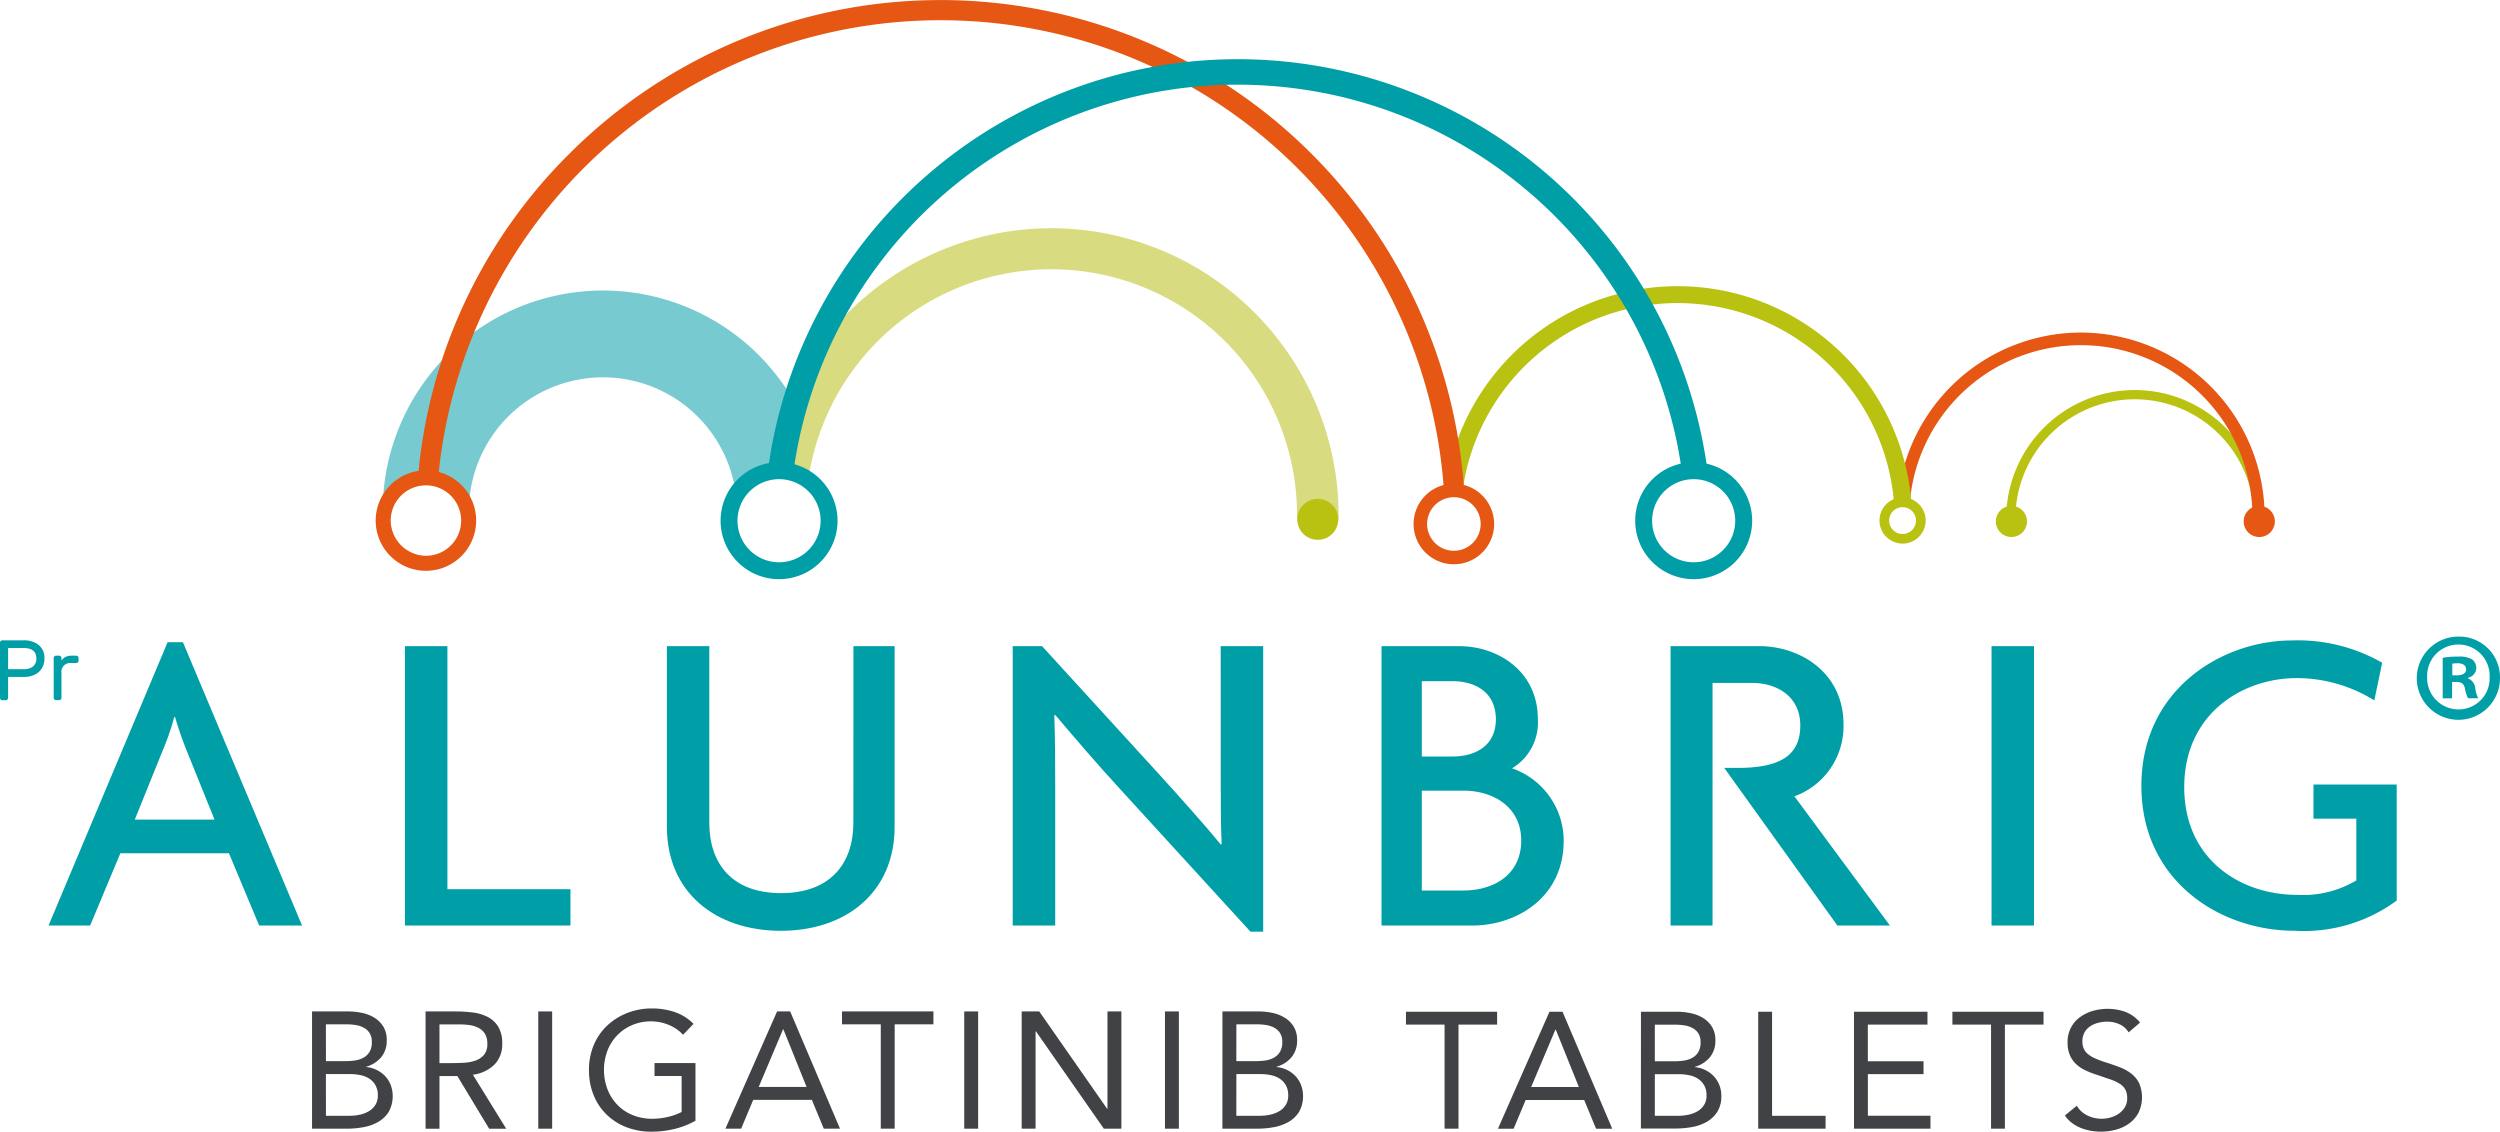
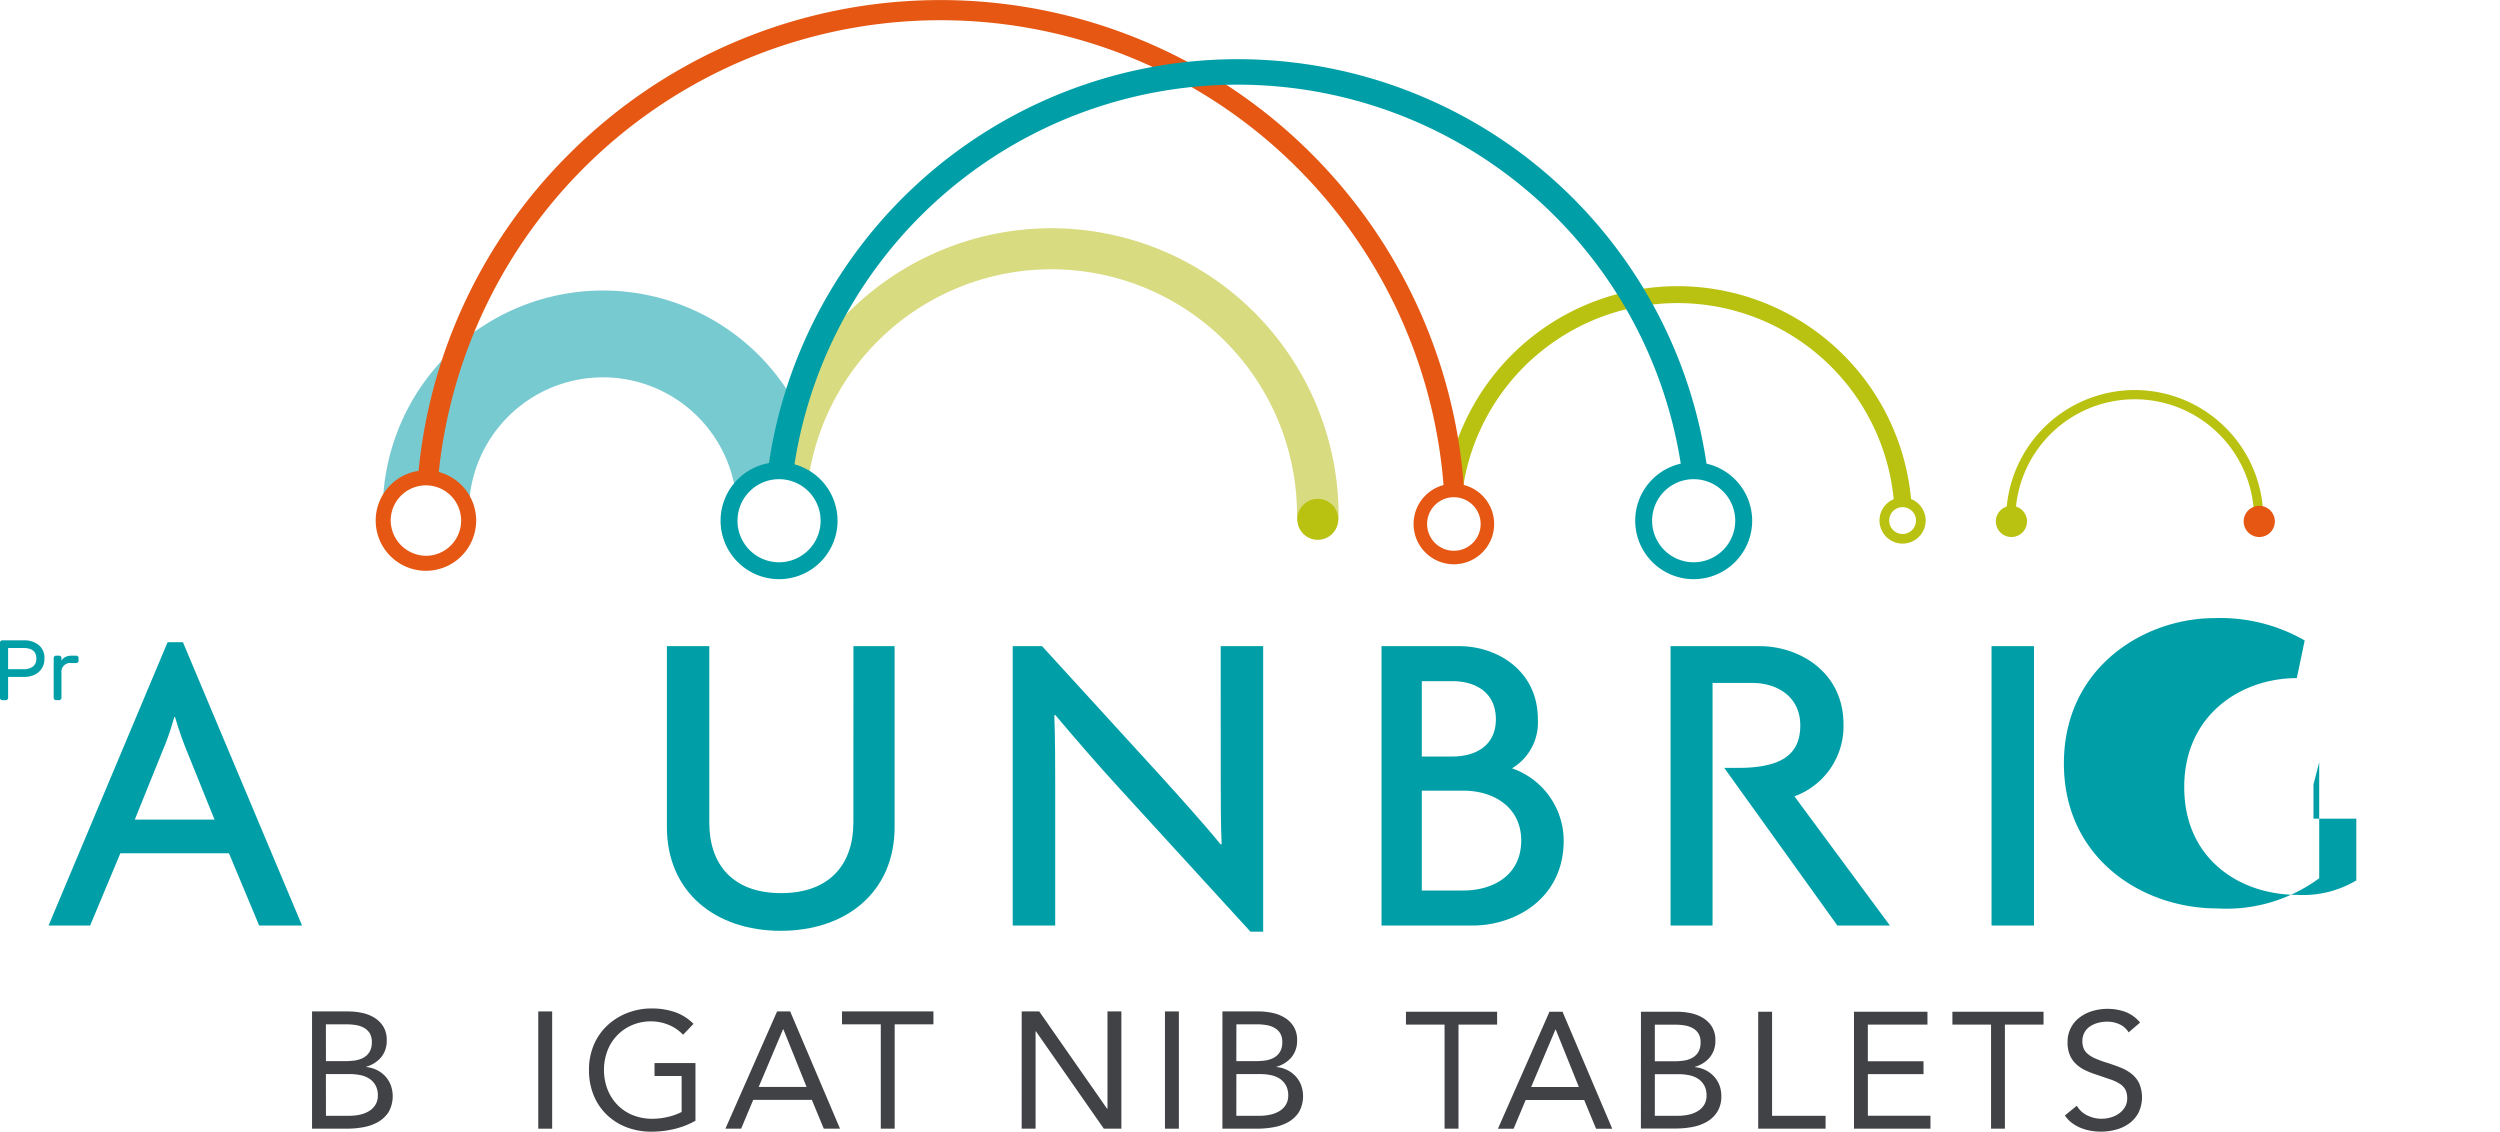
<svg xmlns="http://www.w3.org/2000/svg" width="170.986" height="77.4" viewBox="0 0 170.986 77.4">
  <defs>
    <style>
      .cls-1 {
        fill: #c9c9c9;
      }

      .cls-2 {
        fill: #009fa8;
      }

      .cls-3 {
        fill: #bac211;
      }

      .cls-4 {
        fill: #e55712;
      }

      .cls-5 {
        fill: #78cad1;
      }

      .cls-6 {
        fill: #d9db80;
      }

      .cls-7 {
        fill: none;
      }

      .cls-8 {
        fill: #404245;
      }
    </style>
  </defs>
  <g id="Group_69" data-name="Group 69" transform="translate(-43.59 -31.713)">
    <path id="Path_142" data-name="Path 142" class="cls-1" d="M157.4,88.467" transform="translate(-39.901 -19.897)" />
    <path id="Path_143" data-name="Path 143" class="cls-2" d="M198.011,108.119a3.645,3.645,0,0,0,1.768-3.355c0-3.354-2.816-5-5.362-5h-5.331v19.109h6.2c2.965,0,6.26-1.857,6.26-5.811A5.251,5.251,0,0,0,198.011,108.119Zm-6.169-5.96h2.1c1.587,0,2.965.779,2.965,2.605,0,1.8-1.378,2.546-2.965,2.546h-2.1Zm2.845,14.316h-2.845v-6.829h2.845c2.037,0,3.954,1.108,3.954,3.414C198.64,115.427,196.723,116.475,194.687,116.475Z" transform="translate(-51.008 -23.857)" />
    <path id="Path_144" data-name="Path 144" class="cls-2" d="M57.891,99.347H56.843L48.7,118.726h2.845l2.066-4.942h7.428l2.066,4.942h2.935ZM54.6,111.478l1.887-4.673a17.65,17.65,0,0,0,.809-2.336h.06a23.354,23.354,0,0,0,.809,2.336l1.887,4.673Z" transform="translate(-1.79 -23.711)" />
-     <path id="Path_145" data-name="Path 145" class="cls-2" d="M89.143,99.762H86.238v19.109H97.559v-2.486H89.143Z" transform="translate(-14.952 -23.857)" />
    <path id="Path_146" data-name="Path 146" class="cls-2" d="M126.577,111.832c0,2.846-1.618,4.823-4.942,4.823s-4.912-1.977-4.912-4.823V99.762h-2.9v12.37c0,4.463,3.324,7.1,7.787,7.1s7.787-2.635,7.787-7.1V99.762h-2.815Z" transform="translate(-24.621 -23.857)" />
    <path id="Path_147" data-name="Path 147" class="cls-2" d="M164.472,108.808c0,1.377,0,3.024.06,4.492l-.06.03c-1.168-1.437-2.906-3.354-4.013-4.582l-8.207-8.985h-2.007v19.109h2.906v-9.585c0-1.437,0-3.055-.06-4.792l.06-.03c1.318,1.557,2.965,3.474,4.4,5.032l8.955,9.794h.869V99.762h-2.905Z" transform="translate(-37.391 -23.857)" />
    <path id="Path_148" data-name="Path 148" class="cls-2" d="M253.331,118.871h2.905V99.762h-2.905v19.109Z" transform="translate(-73.531 -23.857)" />
-     <path id="Path_149" data-name="Path 149" class="cls-2" d="M280.88,109.017v2.336h2.93v4.223a7.112,7.112,0,0,1-4.043.988c-3.894,0-7.727-2.426-7.727-7.368,0-5,3.954-7.458,7.7-7.458a10.034,10.034,0,0,1,5.3,1.527l.539-2.576a11.606,11.606,0,0,0-6.169-1.527c-4.762,0-10.3,3.324-10.3,9.944,0,6.469,5.331,9.913,10.483,9.913a10.694,10.694,0,0,0,6.979-2.066v-7.937Z" transform="translate(-79.061 -23.647)" />
+     <path id="Path_149" data-name="Path 149" class="cls-2" d="M280.88,109.017v2.336h2.93v4.223a7.112,7.112,0,0,1-4.043.988c-3.894,0-7.727-2.426-7.727-7.368,0-5,3.954-7.458,7.7-7.458l.539-2.576a11.606,11.606,0,0,0-6.169-1.527c-4.762,0-10.3,3.324-10.3,9.944,0,6.469,5.331,9.913,10.483,9.913a10.694,10.694,0,0,0,6.979-2.066v-7.937Z" transform="translate(-79.061 -23.647)" />
    <path id="Path_150" data-name="Path 150" class="cls-2" d="M231.357,105.124c0-3.624-3.055-5.362-5.751-5.362h-6.078v19.109H222.4V102.278H225.1c1.707,0,3.3.929,3.3,2.906,0,2.007-1.307,2.906-4.277,2.906H223.2l7.737,10.782h3.594L228,110.035A5.1,5.1,0,0,0,231.357,105.124Z" transform="translate(-61.681 -23.857)" />
    <path id="Path_151" data-name="Path 151" class="cls-3" d="M263.665,72.791a8.8,8.8,0,0,0-8.793,8.794.316.316,0,1,0,.631,0,8.162,8.162,0,0,1,16.324,0,.316.316,0,1,0,.633,0A8.8,8.8,0,0,0,263.665,72.791Z" transform="translate(-74.071 -14.401)" />
-     <path id="Path_152" data-name="Path 152" class="cls-4" d="M255.962,66.737a12.587,12.587,0,0,0-12.515,11.428l-.032.364.42-.034.014-.186.05.189.351.039.029-.314A11.737,11.737,0,0,1,267.7,79.31a.416.416,0,1,0,.833,0A12.587,12.587,0,0,0,255.962,66.737Z" transform="translate(-70.055 -12.279)" />
    <path id="Path_153" data-name="Path 153" class="cls-3" d="M243.111,84.1a1.579,1.579,0,1,0,1.579,1.579A1.58,1.58,0,0,0,243.111,84.1Zm0,2.5a.917.917,0,1,1,.918-.918A.918.918,0,0,1,243.111,86.6Z" transform="translate(-69.395 -18.366)" />
    <path id="Path_154" data-name="Path 154" class="cls-3" d="M253.784,86.053a1.066,1.066,0,1,1,1.066,1.066A1.066,1.066,0,0,1,253.784,86.053Z" transform="translate(-73.69 -18.677)" />
    <path id="Path_155" data-name="Path 155" class="cls-4" d="M279.885,86.053a1.066,1.066,0,1,1,1.066,1.066A1.066,1.066,0,0,1,279.885,86.053Z" transform="translate(-82.84 -18.677)" />
    <path id="Path_156" data-name="Path 156" class="cls-3" d="M227.1,76.808a.987.987,0,0,1,.586.194,16.037,16.037,0,0,0-31.864-1.542l-.068.444.449-.013a.234.234,0,0,0,.058-.007,1.892,1.892,0,0,1,.31.032l.373.062.058-.375A14.847,14.847,0,0,1,226.5,77.018.987.987,0,0,1,227.1,76.808Z" transform="translate(-53.346 -10.568)" />
    <path id="Path_157" data-name="Path 157" class="cls-5" d="M112.8,71.427a15.061,15.061,0,0,0-28.9,5.943,2.763,2.763,0,0,0,.086.668h.173a2.683,2.683,0,0,1,5.366,0h.181a2.759,2.759,0,0,0,.086-.668,9.168,9.168,0,0,1,18.3-.765h.194a2.928,2.928,0,0,1,2.8-2.085,2.975,2.975,0,0,1,.433.036A3.348,3.348,0,0,1,112.8,71.427Z" transform="translate(-14.133 -10.726)" />
    <path id="Path_158" data-name="Path 158" class="cls-6" d="M143.794,55.748a19.674,19.674,0,0,0-19.478,17.1,2.808,2.808,0,0,1,2.837.247A16.8,16.8,0,0,1,160.6,75.4a1.423,1.423,0,1,0,2.846,0A19.671,19.671,0,0,0,143.794,55.748Z" transform="translate(-28.301 -8.426)" />
    <circle id="Ellipse_6" data-name="Ellipse 6" class="cls-3" cx="1.402" cy="1.402" r="1.402" transform="translate(132.317 65.83)" />
    <path id="Path_159" data-name="Path 159" class="cls-7" d="M84.592,85.186a2.5,2.5,0,1,1,2.5,2.5A2.5,2.5,0,0,1,84.592,85.186Z" transform="translate(-14.375 -17.869)" />
    <path id="Path_160" data-name="Path 160" class="cls-4" d="M86.59,88.118a3.436,3.436,0,1,1,3.437-3.436A3.44,3.44,0,0,1,86.59,88.118Zm0-5.845a2.412,2.412,0,0,0-2.409,2.409,2.442,2.442,0,0,0,2.409,2.409,2.409,2.409,0,1,0,0-4.818Z" transform="translate(-13.87 -17.365)" />
    <path id="Path_161" data-name="Path 161" class="cls-4" d="M159.168,65.315a35.895,35.895,0,0,0-61.2-23.087A35.413,35.413,0,0,0,87.642,64.037l-.021.22.317-.038a2.233,2.233,0,0,1,.863.065l.2.049.021-.2a34.508,34.508,0,0,1,68.761,1.123l.048.187.191-.028a1.988,1.988,0,0,1,.915.084l.249.079Z" transform="translate(-15.436 0)" />
    <path id="Path_162" data-name="Path 162" class="cls-2" d="M219.8,80.39a4,4,0,1,0,4,4A4.008,4.008,0,0,0,219.8,80.39Zm0,6.845a2.842,2.842,0,1,1,2.841-2.842A2.845,2.845,0,0,1,219.8,87.235Z" transform="translate(-60.371 -17.065)" />
    <path id="Path_163" data-name="Path 163" class="cls-2" d="M123.478,80.39a4,4,0,1,0,4,4A4.008,4.008,0,0,0,123.478,80.39Zm0,6.845a2.842,2.842,0,1,1,2.841-2.842A2.846,2.846,0,0,1,123.478,87.235Z" transform="translate(-26.604 -17.065)" />
    <path id="Path_164" data-name="Path 164" class="cls-2" d="M188.056,66.481a3.372,3.372,0,0,1,.692.073,32.416,32.416,0,0,0-64.388.043,3.085,3.085,0,0,1,1.735.149,30.675,30.675,0,0,1,60.912-.081A3.322,3.322,0,0,1,188.056,66.481Z" transform="translate(-28.316 -2.185)" />
    <path id="Path_165" data-name="Path 165" class="cls-4" d="M195.219,82.655a2.755,2.755,0,1,0,2.754,2.755A2.758,2.758,0,0,0,195.219,82.655Zm1.831,2.755a1.831,1.831,0,1,1-1.831-1.831A1.833,1.833,0,0,1,197.05,85.41Z" transform="translate(-52.192 -17.859)" />
    <g id="Group_59" data-name="Group 59" transform="translate(64.932 100.685)">
      <path id="Path_166" data-name="Path 166" class="cls-8" d="M76.453,138.233H78.9a4.618,4.618,0,0,1,.974.1,2.658,2.658,0,0,1,.85.334,1.869,1.869,0,0,1,.606.606,1.735,1.735,0,0,1,.232.929,1.763,1.763,0,0,1-.379,1.161,2.049,2.049,0,0,1-1.025.651v.023a2.043,2.043,0,0,1,.72.2,2.007,2.007,0,0,1,.578.425,1.9,1.9,0,0,1,.379.607,2.224,2.224,0,0,1-.142,1.841,2.081,2.081,0,0,1-.725.685,3.167,3.167,0,0,1-1.009.357,6.2,6.2,0,0,1-1.116.1h-2.39Zm.951,3.4h1.314a4.82,4.82,0,0,0,.663-.045,1.723,1.723,0,0,0,.583-.187,1.113,1.113,0,0,0,.42-.4,1.267,1.267,0,0,0,.158-.673,1.12,1.12,0,0,0-.147-.607,1.073,1.073,0,0,0-.391-.368,1.677,1.677,0,0,0-.555-.187,3.91,3.91,0,0,0-.629-.051H77.4Zm0,3.737h1.609a3.364,3.364,0,0,0,.7-.073,2.058,2.058,0,0,0,.623-.238,1.315,1.315,0,0,0,.447-.431,1.187,1.187,0,0,0,.17-.651,1.389,1.389,0,0,0-.164-.7,1.308,1.308,0,0,0-.431-.453,1.757,1.757,0,0,0-.612-.238,3.654,3.654,0,0,0-.708-.068H77.4Z" transform="translate(-76.453 -138.029)" />
-       <path id="Path_167" data-name="Path 167" class="cls-8" d="M88.409,138.233h2.05a9.837,9.837,0,0,1,1.149.068,3.094,3.094,0,0,1,1.025.295,1.857,1.857,0,0,1,.736.662,2.157,2.157,0,0,1,.283,1.184,1.953,1.953,0,0,1-.533,1.427,2.542,2.542,0,0,1-1.473.692l2.278,3.693H92.758l-2.174-3.6H89.36v3.6h-.951Zm.951,3.534h.849q.4,0,.822-.023a2.8,2.8,0,0,0,.781-.147,1.36,1.36,0,0,0,.589-.39,1.128,1.128,0,0,0,.232-.765,1.246,1.246,0,0,0-.17-.691,1.141,1.141,0,0,0-.447-.4,1.921,1.921,0,0,0-.623-.187,5.419,5.419,0,0,0-.7-.045H89.36Z" transform="translate(-80.645 -138.029)" />
      <path id="Path_168" data-name="Path 168" class="cls-8" d="M100.277,138.233h.951v8.02h-.951v-8.02Z" transform="translate(-84.805 -138.029)" />
      <path id="Path_169" data-name="Path 169" class="cls-8" d="M112.9,145.6a5.656,5.656,0,0,1-1.455.566,6.718,6.718,0,0,1-1.546.181,4.687,4.687,0,0,1-1.722-.306,4.018,4.018,0,0,1-1.353-.861,3.868,3.868,0,0,1-.89-1.331,4.5,4.5,0,0,1-.317-1.716,4.317,4.317,0,0,1,.334-1.728,3.891,3.891,0,0,1,.923-1.325,4.274,4.274,0,0,1,1.371-.855,4.588,4.588,0,0,1,1.688-.306,4.9,4.9,0,0,1,1.524.238,3.268,3.268,0,0,1,1.308.816l-.713.747a2.74,2.74,0,0,0-.992-.68,3.14,3.14,0,0,0-1.195-.238,3.251,3.251,0,0,0-1.28.249,3.094,3.094,0,0,0-1.7,1.744,3.759,3.759,0,0,0,0,2.662,3.192,3.192,0,0,0,.679,1.059,3.049,3.049,0,0,0,1.048.7,3.551,3.551,0,0,0,1.348.249,4.685,4.685,0,0,0,1.019-.119,4.073,4.073,0,0,0,.974-.345V142.54H110.1v-.883h2.8Z" transform="translate(-86.676 -137.919)" />
      <path id="Path_170" data-name="Path 170" class="cls-8" d="M123.521,138.233h.895l3.409,8.02h-1.11l-.816-1.971h-4.01l-.827,1.971h-1.076Zm.431,1.223h-.023l-1.665,3.942h3.274Z" transform="translate(-91.715 -138.029)" />
      <path id="Path_171" data-name="Path 171" class="cls-8" d="M138.519,139.116h-2.65v7.136h-.951v-7.136h-2.651v-.883h6.253Z" transform="translate(-96.02 -138.029)" />
-       <path id="Path_172" data-name="Path 172" class="cls-8" d="M145.139,138.233h.951v8.02h-.951v-8.02Z" transform="translate(-100.533 -138.029)" />
      <path id="Path_173" data-name="Path 173" class="cls-8" d="M151.191,138.233h1.2l4.644,6.66h.023v-6.66h.951v8.02h-1.2l-4.645-6.66h-.023v6.66h-.951Z" transform="translate(-102.655 -138.029)" />
      <path id="Path_174" data-name="Path 174" class="cls-8" d="M166.279,138.233h.951v8.02h-.951v-8.02Z" transform="translate(-107.944 -138.029)" />
      <path id="Path_175" data-name="Path 175" class="cls-8" d="M172.331,138.233h2.446a4.618,4.618,0,0,1,.974.1,2.663,2.663,0,0,1,.85.334,1.867,1.867,0,0,1,.605.606,1.73,1.73,0,0,1,.232.929,1.759,1.759,0,0,1-.379,1.161,2.049,2.049,0,0,1-1.025.651v.023a2.043,2.043,0,0,1,.72.2,2.007,2.007,0,0,1,.578.425,1.9,1.9,0,0,1,.379.607,2.224,2.224,0,0,1-.142,1.841,2.076,2.076,0,0,1-.725.685,3.167,3.167,0,0,1-1.009.357,6.206,6.206,0,0,1-1.116.1h-2.39Zm.951,3.4H174.6a4.821,4.821,0,0,0,.663-.045,1.723,1.723,0,0,0,.583-.187,1.111,1.111,0,0,0,.419-.4,1.26,1.26,0,0,0,.159-.673,1.12,1.12,0,0,0-.147-.607,1.078,1.078,0,0,0-.391-.368,1.682,1.682,0,0,0-.555-.187,3.91,3.91,0,0,0-.629-.051h-1.416Zm0,3.737h1.609a3.354,3.354,0,0,0,.7-.073,2.062,2.062,0,0,0,.623-.238,1.307,1.307,0,0,0,.447-.431,1.182,1.182,0,0,0,.17-.651,1.389,1.389,0,0,0-.164-.7,1.308,1.308,0,0,0-.431-.453,1.75,1.75,0,0,0-.612-.238,3.639,3.639,0,0,0-.708-.068h-1.631Z" transform="translate(-110.066 -138.029)" />
    </g>
    <g id="Group_60" data-name="Group 60" transform="translate(139.75 100.707)">
      <path id="Path_176" data-name="Path 176" class="cls-8" d="M197.895,139.146h-2.642v7.116H194.3v-7.116H191.66v-.881h6.234Z" transform="translate(-191.66 -138.062)" />
      <path id="Path_177" data-name="Path 177" class="cls-8" d="M204.871,138.265h.893l3.4,8h-1.107l-.813-1.965h-4l-.824,1.965h-1.073Zm.43,1.22h-.023l-1.66,3.93h3.264Z" transform="translate(-195.056 -138.062)" />
      <path id="Path_178" data-name="Path 178" class="cls-8" d="M216.408,138.265h2.44a4.645,4.645,0,0,1,.972.1,2.65,2.65,0,0,1,.847.333,1.865,1.865,0,0,1,.6.6,1.731,1.731,0,0,1,.231.927,1.755,1.755,0,0,1-.379,1.157,2.045,2.045,0,0,1-1.022.65v.022a2.036,2.036,0,0,1,.718.2,1.993,1.993,0,0,1,.576.424,1.9,1.9,0,0,1,.379.6,2.015,2.015,0,0,1,.135.74,1.985,1.985,0,0,1-.277,1.095,2.066,2.066,0,0,1-.723.684,3.146,3.146,0,0,1-1.005.355,6.172,6.172,0,0,1-1.113.1h-2.383Zm.949,3.389h1.31a4.788,4.788,0,0,0,.661-.045,1.688,1.688,0,0,0,.582-.187,1.1,1.1,0,0,0,.418-.395,1.262,1.262,0,0,0,.158-.672,1.111,1.111,0,0,0-.147-.6,1.068,1.068,0,0,0-.389-.368,1.7,1.7,0,0,0-.554-.186,3.959,3.959,0,0,0-.627-.051h-1.412Zm0,3.727h1.6a3.308,3.308,0,0,0,.7-.073,2.068,2.068,0,0,0,.621-.236,1.321,1.321,0,0,0,.446-.43,1.187,1.187,0,0,0,.17-.649,1.384,1.384,0,0,0-.164-.7,1.31,1.31,0,0,0-.43-.452,1.75,1.75,0,0,0-.609-.237,3.639,3.639,0,0,0-.706-.068h-1.627Z" transform="translate(-200.336 -138.062)" />
      <path id="Path_179" data-name="Path 179" class="cls-8" d="M228.756,138.265h.949v7.116h3.66v.881h-4.608Z" transform="translate(-204.665 -138.062)" />
      <path id="Path_180" data-name="Path 180" class="cls-8" d="M238.843,138.265h5.026v.881h-4.078v2.507H243.6v.881h-3.807v2.846h4.281v.881h-5.23Z" transform="translate(-208.201 -138.062)" />
      <path id="Path_181" data-name="Path 181" class="cls-8" d="M255.443,139.146H252.8v7.116h-.948v-7.116h-2.643v-.881h6.234Z" transform="translate(-211.836 -138.062)" />
      <path id="Path_182" data-name="Path 182" class="cls-8" d="M265.413,139.567a1.4,1.4,0,0,0-.633-.559,2.012,2.012,0,0,0-.824-.175,2.471,2.471,0,0,0-.621.079,1.842,1.842,0,0,0-.547.237,1.193,1.193,0,0,0-.39.418,1.225,1.225,0,0,0-.146.61,1.27,1.27,0,0,0,.084.48.991.991,0,0,0,.277.378,2.043,2.043,0,0,0,.52.316,7.08,7.08,0,0,0,.8.294q.464.147.9.317a3.022,3.022,0,0,1,.768.429,1.894,1.894,0,0,1,.531.65,2.445,2.445,0,0,1-.04,2.016,2.175,2.175,0,0,1-.627.729,2.725,2.725,0,0,1-.9.429,3.933,3.933,0,0,1-1.051.141,4.046,4.046,0,0,1-.7-.062,3.383,3.383,0,0,1-.672-.192,2.726,2.726,0,0,1-.6-.339,2.015,2.015,0,0,1-.486-.514l.813-.666a1.672,1.672,0,0,0,.723.666,2.212,2.212,0,0,0,1.6.135,1.851,1.851,0,0,0,.559-.265,1.444,1.444,0,0,0,.407-.435,1.13,1.13,0,0,0,.158-.6,1.282,1.282,0,0,0-.124-.6,1.105,1.105,0,0,0-.384-.4,2.941,2.941,0,0,0-.655-.305l-.926-.316a5.845,5.845,0,0,1-.791-.311,2.408,2.408,0,0,1-.627-.429,1.83,1.83,0,0,1-.418-.61,2.149,2.149,0,0,1-.153-.852,2.06,2.06,0,0,1,.836-1.723,2.774,2.774,0,0,1,.87-.434,3.678,3.678,0,0,1,2.253.062,2.425,2.425,0,0,1,1,.729Z" transform="translate(-215.988 -137.952)" />
    </g>
    <g id="Group_61" data-name="Group 61" transform="translate(43.59 75.507)">
      <path id="Path_183" data-name="Path 183" class="cls-2" d="M46.229,99.464a1.109,1.109,0,0,1,.4.924,1.23,1.23,0,0,1-.19.7,1.157,1.157,0,0,1-.508.427,1.744,1.744,0,0,1-.71.14H44.145v1.432a.16.16,0,0,1-.158.158h-.24a.153.153,0,0,1-.111-.047.151.151,0,0,1-.046-.111V99.307a.159.159,0,0,1,.157-.158h1.474A1.581,1.581,0,0,1,46.229,99.464Zm-1.037,1.661a1.023,1.023,0,0,0,.654-.184.667.667,0,0,0,.228-.553q0-.713-.882-.713H44.145v1.45Z" transform="translate(-43.59 -99.149)" />
      <path id="Path_184" data-name="Path 184" class="cls-2" d="M50.9,100.815a.154.154,0,0,1,.047.112v.186a.16.16,0,0,1-.158.158h-.339a.6.6,0,0,0-.672.672v1.707a.16.16,0,0,1-.158.158h-.216a.16.16,0,0,1-.158-.158v-2.724a.159.159,0,0,1,.158-.158h.216a.153.153,0,0,1,.111.046.154.154,0,0,1,.047.112v.181a.732.732,0,0,1,.281-.257.958.958,0,0,1,.427-.082h.3A.154.154,0,0,1,50.9,100.815Z" transform="translate(-45.574 -99.717)" />
    </g>
    <g id="Group_62" data-name="Group 62" transform="translate(208.885 75.252)">
-       <path id="Path_185" data-name="Path 185" class="cls-2" d="M303.808,101.525a2.846,2.846,0,1,1-2.837-2.769A2.783,2.783,0,0,1,303.808,101.525Zm-4.981,0a2.145,2.145,0,0,0,2.161,2.212,2.12,2.12,0,0,0,2.111-2.2,2.138,2.138,0,1,0-4.272-.017Zm1.705,1.452h-.642v-2.769a5.608,5.608,0,0,1,1.064-.084,1.725,1.725,0,0,1,.962.2.768.768,0,0,1,.27.608.709.709,0,0,1-.574.642v.034a.818.818,0,0,1,.507.675,2.115,2.115,0,0,0,.2.692h-.692a2.389,2.389,0,0,1-.22-.675c-.05-.3-.219-.439-.573-.439h-.3Zm.017-1.57h.3c.355,0,.642-.118.642-.405,0-.253-.186-.422-.591-.422a1.537,1.537,0,0,0-.355.034Z" transform="translate(-298.118 -98.756)" />
-     </g>
+       </g>
  </g>
</svg>